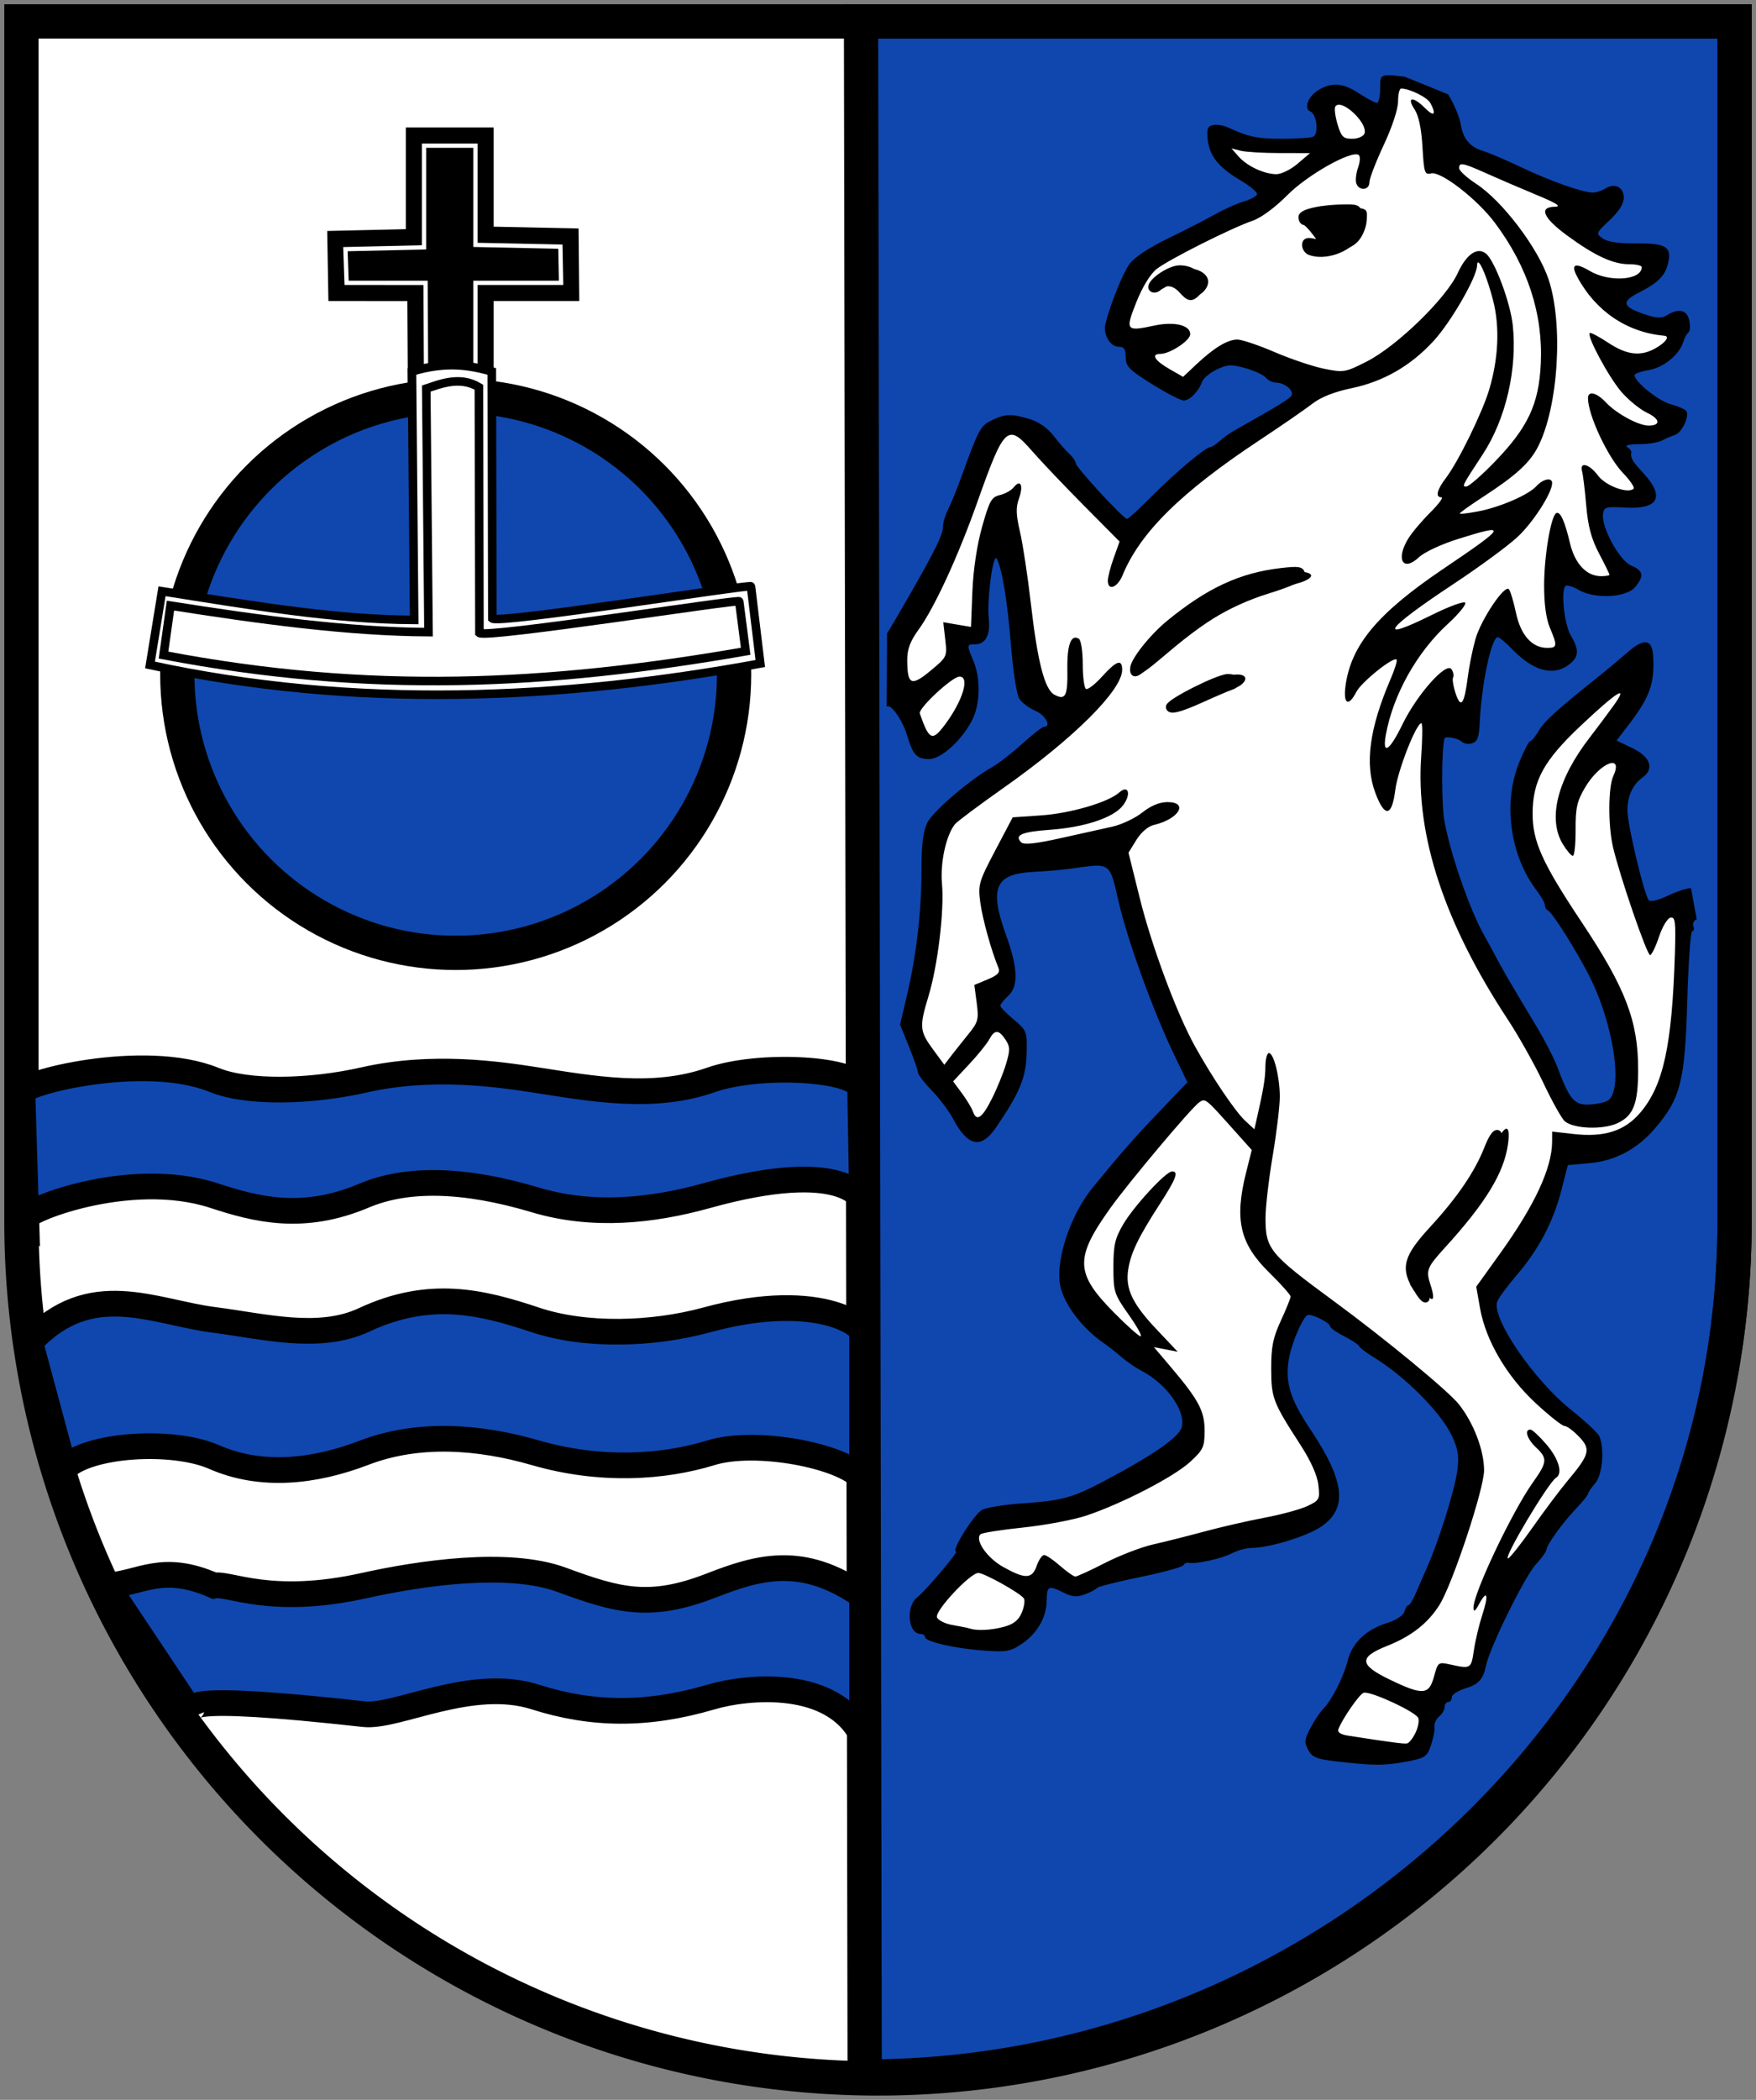
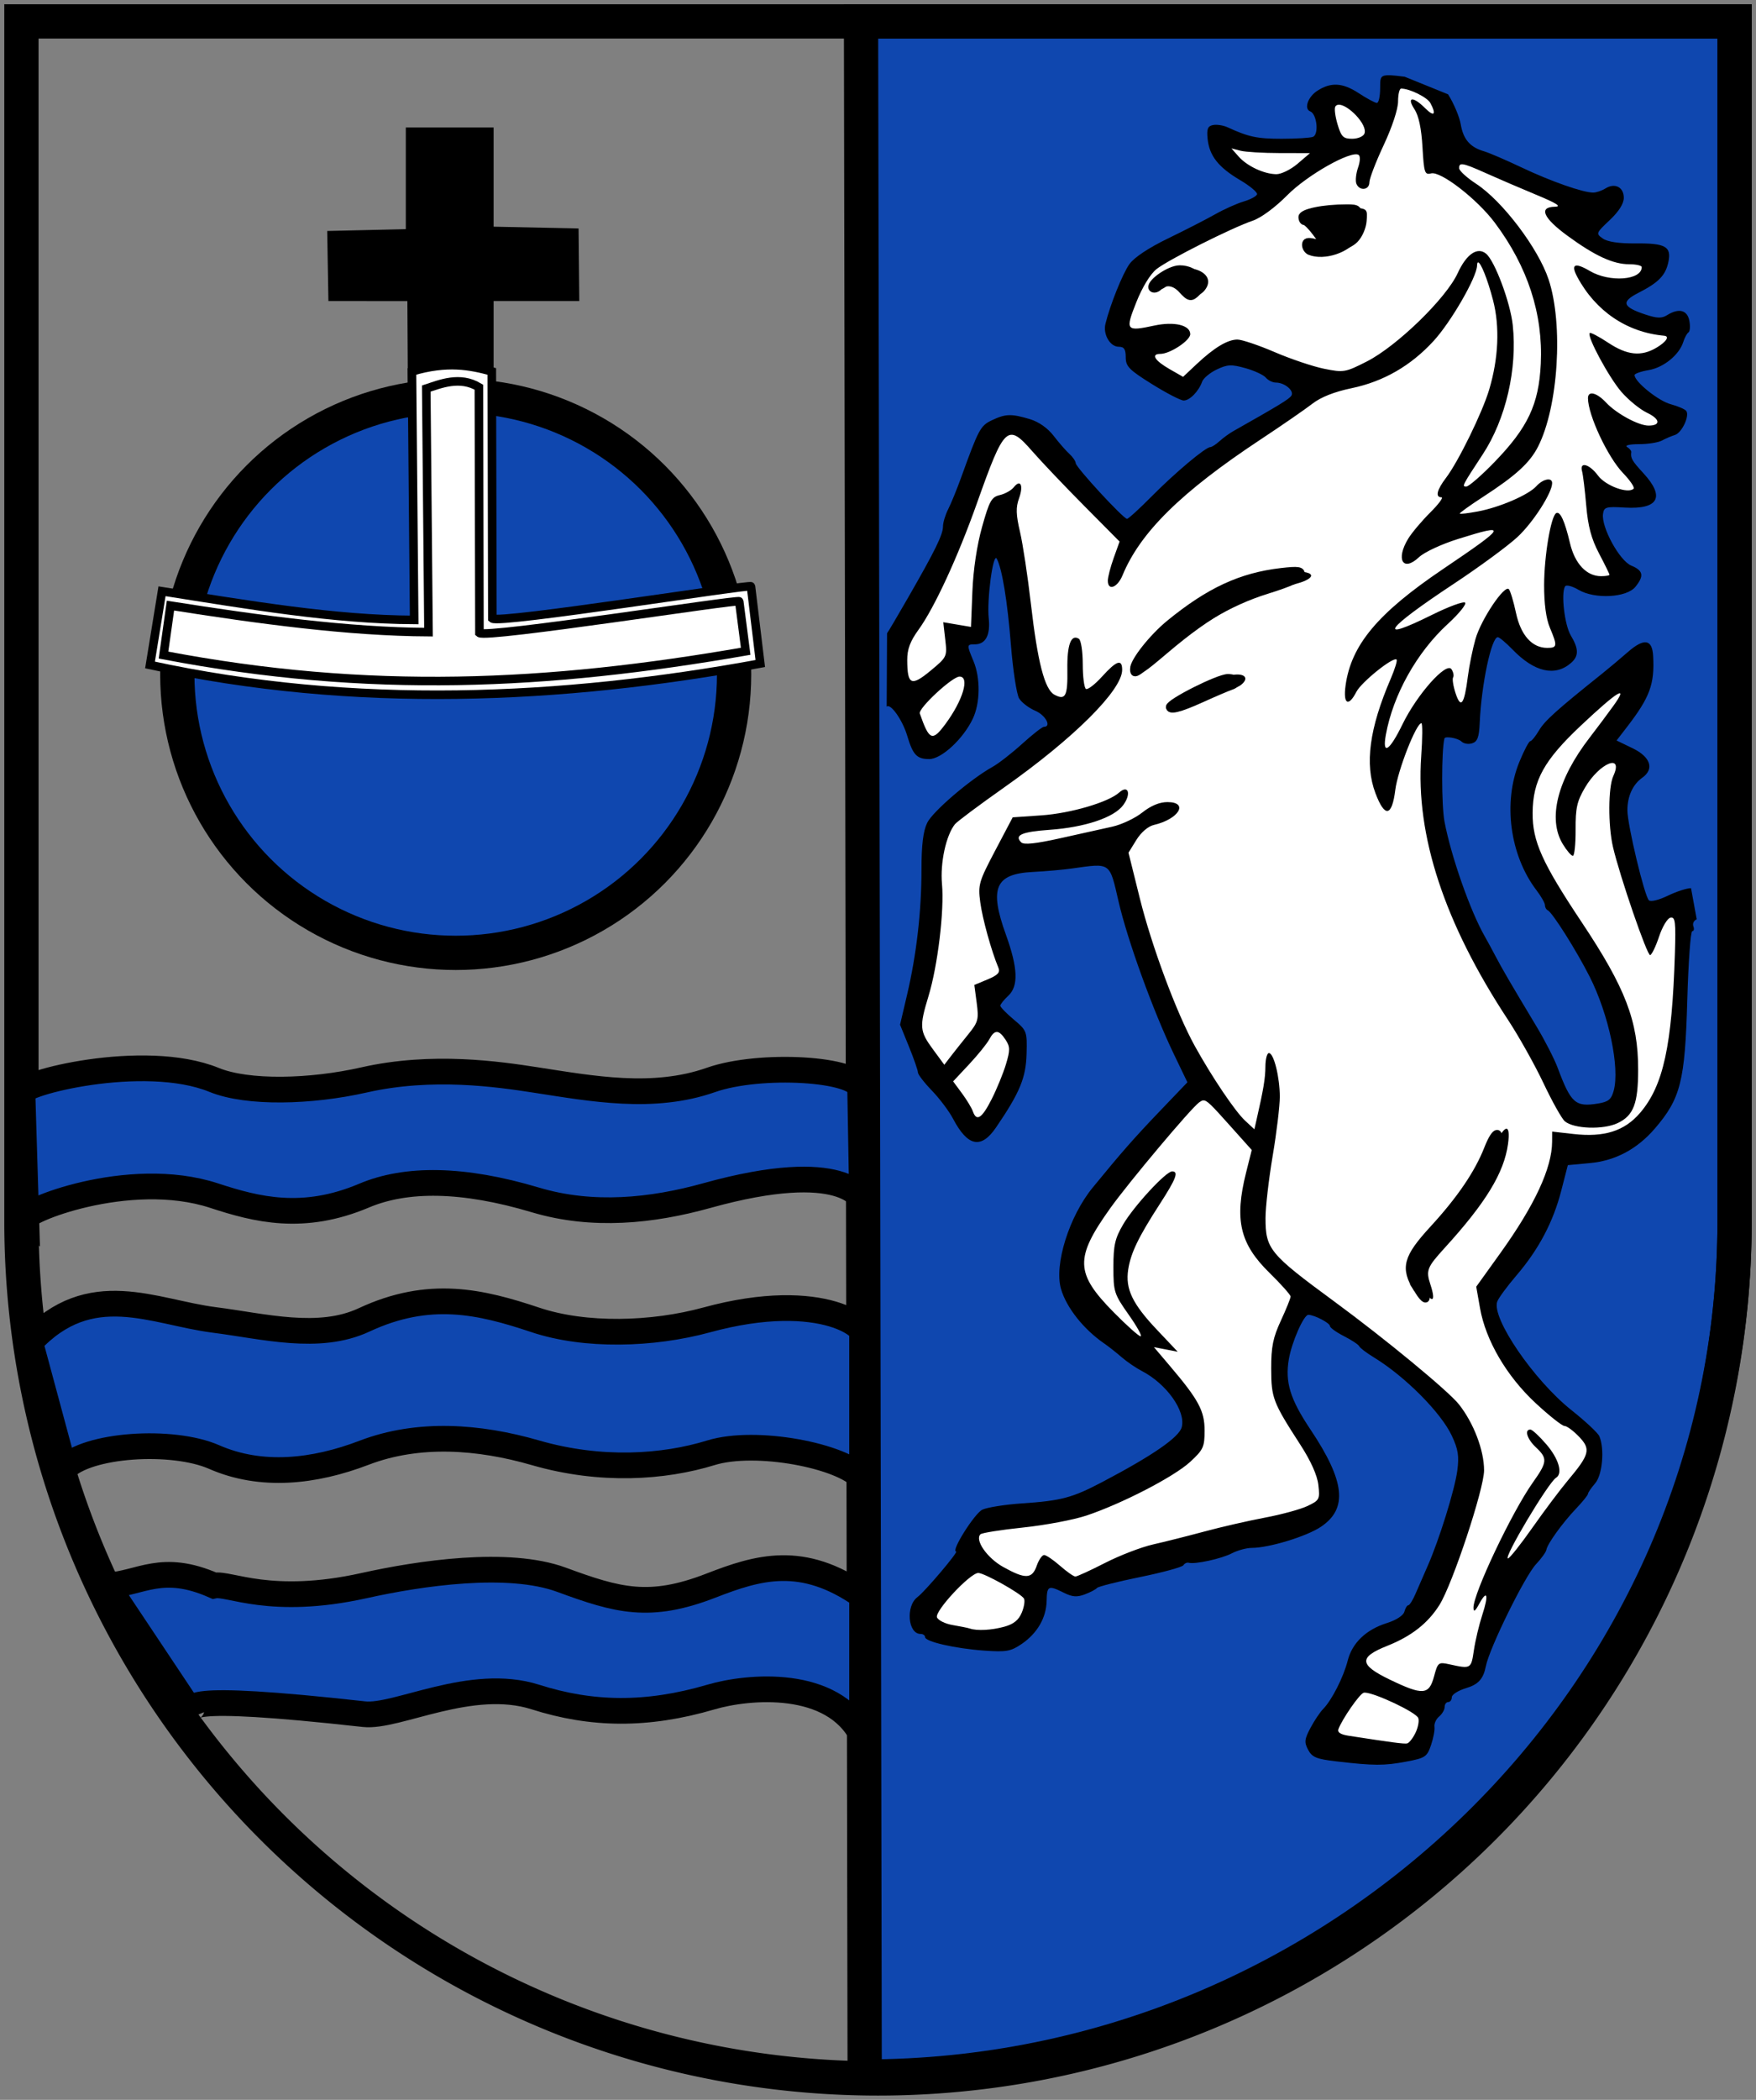
<svg xmlns="http://www.w3.org/2000/svg" height="490" width="410">
  <rect width="100%" height="100%" fill="#808080" stroke="none" />
-   <path id="path4" d="m5,5v280a200,200 0 0,0 400,0V5z" fill="#FFF" />
+   <path id="path4" d="m5,5v280V5z" fill="#FFF" />
  <path id="path4941" d="m201.89 484.56c110.45 0 203.11-89.1 203.11-199.56v-280h-203.96z" stroke="#000" stroke-width="8" fill="#0F47AF" />
  <path id="path3512" fill="#FFF" d="m318.63 392.87c-4.965 2.774-6.629 9.214-10.047 13.459 7.141 0.417 14.32 2.995 21.379 2.598 4.13-1.877 5.885-10.41 0.457-11.838-3.919-1.245-7.624-4.019-11.789-4.219z" />
  <path id="path3510" fill="#FFF" d="m345.16 59.107c-3.977 1.183-1.973 7.08-4.891 9.613-5.512 10.903-16.007 19.415-28.359 20.641-8.99 3.835-16.328 10.812-24.646 15.904-8.799 6.17-17.864 14.011-23.633 22.432-1.344-5.92-7.935-9.018-11.373-13.678-5.569-4.367-8.611-12.454-15.654-14.662-6.817 1.668-6.776 10.878-9.43 16.031-4.16 12.147-9.829 23.703-16.234 34.768-1.08 3.541-1.917 11.067 3.447 10.883 4.862-2.17 11.571-7.041 8.824-13.217 7.558 3.642 6.21-3.127 6.096-8.611 0.909-7.26 1.231-15.358 5.104-21.674 2.849-1.553 0.359 3.245 1.545 4.738 3.457 12.791 2.188 26.892 7.459 39.295 1.331 3.77 8.323 5.154 8.201-0.066-0.269-1.412 2.238 3.244 4.266 1.043 2.605-1.901-1.417 2.057-1.855 2.682-9.151 10.733-22.229 16.611-32.193 26.381-5.222 7.104-2.712 16.975-3.9 25.064 0.063 8.184-3.896 16.058-4.25 24.197 1.545 3.471 3.064 8.393 7.051 9.588 4.276-2.694 7.511-7.458 9.771-11.975 1.214-3.077-2.263-7.695 2.24-8.375 4.719-1.518 2.549-6.913 0.983-10.032-2.207-6.623-3.786-14.814 1.185-20.587 1.04-2.154 1.164-2.996 2.592-0.838 5.887 1.886 12.194-1.788 18.094-2.333 3.241-0.799 6.605-1.352 9.623-2.845-4.268 3.709-3.032 8.586-1.571 13.404 5.248 20.501 12.646 41.389 27.026 57.346 3.09 2.977 5.677-1.589 5.619-4.502 0.98-5.833 0.582-0.512 0.226 2.482-0.798 9.799-4.516 20.198-1.084 29.803 5.965 9.49 17.314 13.645 25.34 21.094 9.506 8.317 23.566 15.968 24.125 30.162-2.631 11.086-5.618 22.562-11.678 32.316-3.544 6.641-13.772 5.412-16.73 12.264 0.855 4.558 7.088 5.354 10.57 7.481 3.207 1.969 9.034 2.429 9.797-2.394-0.149-3.409 2.243-2.283 4.504-1.779 5.633 0.655 5.2-6.899 6.287-10.387 0.023-3.912 4.523-8.329 1.98-11.764-1.633-3.112 1.007-3.432 3.607-2.59 6.799-8.092 12.801-17.01 19.166-25.482 2.705-4.802-3.819-8.393-7.01-10.781-10.091-6.33-16.631-17.782-18.143-29.52 7.928-9.913 15.796-21.186 17.918-33.74 7.029 0.575 15.376 0.593 19.848-5.928 8.418-9.394 7.037-23.036 8.436-34.692-0.431-4.465 1.737-10.434-1.688-13.993-3.563-1.486-5.603 3.973-6.277 5.16-3.716-11.422-9.53-23.82-6.211-35.986 2.548-2.68-0.143-6.638-3.566-5.152-6.551 2.237-9.238 9.935-9.689 16.275-2.022-10.372 7.839-17.869 12.396-26.053 2.092-1.874 4.056-7.893-0.68-6.928-7.362 6.147-15.12 12.641-19.947 21.061-5.132 10.637 0.935 21.915 6.874 30.736 8.451 12.557 18.093 26.657 15.979 42.542 1.049 8.571-14.326 10.073-15.996 2.137-6.661-15.665-18.25-28.612-24.188-44.656-5.335-13.426-7.64-28.094-5.33-42.412-1.246-4.115-5.81-0.79-6.604 1.902-2.301 4.4-3.78 9.204-4.85 14.039-3.761-10.286 1.669-20.587 5.031-30.094-0.085-4.529-5.693-2.288-7.568-0.238-1.788 0.897-5.46 5.938-3.424 1.445 6.094-14.596 22.045-20.391 32.934-30.486 2.199-4.017-3.826-4.645-6.219-2.992-4.847 1.609-9.894 3.262-14.16 6.037 1.391-5.14 8.438-7.388 8.512-12.828 0.604-4.022 4.858-7.954 6.378-12.244 6.622-13.139 10.618-30.626 1.831-43.69-0.481-0.474-1.151-0.792-1.834-0.74zm-72.57 130.29c-2.009 0.925-3.128 0.7-0.559 0.027 0.035-0.002 1.021-0.202 0.559-0.027zm-34.475 3.381c-0.113 0.126-0.055-0.056 0 0z" />
  <g stroke="#000" stroke-width="1.5">
    <path id="path3508" d="m330.79 300.84c-3.089-4.999-2.459-7.345 3.808-14.165 6.29-6.846 10.43-12.934 12.668-18.633 1.862-4.741 3.171-4.851 2.851-0.239-0.327 4.71-4.685 12.165-12.269 20.988-3.474 4.042-6.317 7.656-6.317 8.033 0 0.376 0.42 1.889 0.933 3.361 1.301 3.732 0.436 4.07-1.675 0.655z" />
    <path id="path3506" d="m272.97 164.94c0.01-1.13 11.475-6.902 13.71-6.902 2.465 0 2.942 1.472 0.717 2.215-0.805 0.269-3.86 1.575-6.787 2.902-5.333 2.418-7.65 2.959-7.639 1.786z" />
    <path id="path3504" d="m264.6 156.07c0-1.804 4.418-7.394 8.435-10.673 9.245-7.547 16.686-10.997 26.077-12.092 4.014-0.468 4.811-0.348 4.811 0.726 0 0.897-2.482 2.057-8.189 3.83-8.844 2.748-17.691 8.027-25.749 15.365-4.656 4.24-5.384 4.625-5.384 2.845z" />
  </g>
  <path id="path3502" fill="#FFF" d="m228.92 365.21c-5.117 1.936-9.456 6.658-11.738 11.586 0.352 5.156 7.44 5.047 11.283 5.557 5.662 0.877 13.225-1.742 13.369-8.41-0.281-4.98-6.62-5.562-9.93-8.02-0.947-0.37-1.948-0.786-2.984-0.713z" />
  <path id="path3500" d="m349.18 367.05c0.662-1.238 0.665-1.567 0.009-1.162-0.504 0.311-1.332 1.343-1.84 2.294-0.662 1.238-0.665 1.567-0.009 1.162 0.504-0.311 1.332-1.343 1.84-2.294z" stroke="#000" stroke-width="1.5" />
  <g fill="#FFF">
    <path id="path3496" d="m280.88 254.81c-7.134 5.086-12.088 12.974-17.973 19.457-5.068 7.023-13.815 15.276-10.639 24.82 3.635 6.566 9.434 12.165 15.43 16.229 4.685 6.682 13.935 12.876 11.504 22.188-8.734 7.973-20.237 12.794-31.608 15.684-6.283 2.257-13.779 0.19-19.625 3.456-3.418 4.973 3.15 9.516 6.941 11.756 3.58 3.103 9.194 1.841 9.898-2.797 2.756 2.103 6.069 6.261 9.785 3.387 16.367-8.895 35.286-10.008 52.674-15.842 5.09-1.389 4.036-7.385 1.859-10.807-4.248-8.793-12.827-17.32-9.4-27.932 0.007-4.619 5.137-8.712 3.426-13.178-4.606-5.903-12.734-10.951-10.922-19.641-0.081-4.809 3.039-10.151 1.877-14.492-4.303-3.902-7.308-9.98-12.777-12.385zm-12.916 27.359c-2.048 3.171-4.322 7.955-5.447 10.641 0.642-4.134 3.131-7.684 5.625-10.926z" />
    <path id="path3492" d="m231.37 239.26c-2.375 5.077-8.966 7.816-9.914 13.471 1.822 3.518 3.418 8.202 7.07 10.17 4.367-0.583 5.32-6.503 7.201-9.832 1.526-4.059 4.591-9.916-0.255-12.989-1.839-1.177-2.51-4.498-4.103-0.819z" />
    <path id="path3452" d="m341.67 36.539c-3.953 0.361-3.068 6.557 0.574 6.734 12.345 9.084 21.537 23.844 19.578 39.649-0.454 10.757-2.329 22.916-12.562 28.772-5.358 3.799-10.998 7.197-16.045 11.422 9.04-0.445 18.394-2.027 26.105-7.066-6.497 11.897-20.01 16.764-29.989 25.132-2.555 1.542-8.256 6.555-3.148 8.466 3.203-0.524 5.986-2.471 8.891-3.816-7.131 7.938-12.814 18.269-13.244 29.07 1.591 4.293 5.928 0.236 6.646-2.488 2.341-4.41 5.886-10.966 9.262-12.98-0.096 2.947 2.37 9.546 5.936 5.748 2.419-7.206 1.622-15.419 6.551-21.83 2.098-4.822 1.672 0.795 2.584 2.727 1.007 5.137 7.615 9.416 12.219 6.172 1.497-4.438-2.719-8.833-1.791-13.541-0.134-4.634-0.06-9.352 1.072-13.871 0.131 6.481 6.439 13.823 13.213 11.598 3.161-3.684-3.125-7.277-3.234-11.135-1.111-3.714-1.954-9.557-1.732-12.252 2.442 3.205 9.561 5.659 11.389 0.881-0.976-4.363-6.114-6.564-7.26-11.111-0.71-1.667-3.157-7.022-2.291-6.894 3.67 3.135 9.61 7.492 14.367 4.365 2.449-4.646-5.101-6.13-7.193-9.217-2.498-2.443-4.261-5.497-5.908-8.547 4.801 3.659 14.828 2.973 15.875-4.035-1.089-4.271-6.594-1.019-9.244-3.506-4.176-2.088-7.797-5.291-10.412-9.154 5.648 3.403 12.784 1.141 16.436-4.114 0.778-2.349-7.95-1.164-11.043-2.767-4.837-1.486-9.547-4.674-12.76-8.184 2.684 1.473 7.495-1.183 3.998-3.693-9.057-2.972-17.464-8.182-26.699-10.545l-0.139 0.012z" />
    <path id="path3450" d="m224.46 156.05c-4.339 1.689-8.956 4.763-11.207 8.902-0.647 3.849 2.743 11.403 7.342 7.668 3.403-4.049 8.294-9.585 6.508-15.242-0.533-0.903-1.603-1.431-2.643-1.328z" />
    <path id="path3448" d="m328.05 18.838c-4.801 1.405-2.787 8.229-5.345 11.592-0.825 1.785-2.201 5.588-2.903 6.105-1.467-4.815-7.291-0.775-10.168 0.387-5.147 2.013-9.095 5.787-12.619 9.844-9.56 6.195-21.717 8.475-30.08 16.408-2.084 4.451-5.61 9.535-4.475 14.621 3.021 3.747 7.92-1.083 11.811 0.125 3.468 0.082-2.233 2.713-3.775 2.893-3.967 1.303-1.764 6.179 1.355 7.033 3.93 3.899 7.054 1.802 10.076-1.898 3.27-2.526 7.541-6.446 11.754-3.168 8.47 3.735 18.943 8.865 27.77 3.098 8.855-5.74 17.622-13.1 21.982-22.908 1.205-3.323 4.16-1.676 4.547 1.252 5.24 10.137 4.329 22.334 0.838 32.908-1.8 6.029-6.905 10.529-8.797 16.369 1.633 4.886 6.887 0.269 8.787-2.039 7.968-6.936 13.947-16.71 13.369-27.599 0.927-18.584-10.275-36.353-25.694-45.979-3.496 0.815-1.033-4.189-1.949-6.25-0.025-1.728-1.486-3.777 1.289-2.994 3.775-3.441-1.573-8.375-5.201-9.316-0.822-0.291-1.693-0.534-2.572-0.482z" />
  </g>
  <path id="path3446" d="m275.89 67.68c-1.706-1.885-3.785-2.155-5.257-0.683-0.545 0.545-1.279 0.701-1.631 0.347-1.077-1.08 3.891-4.684 6.457-4.684 3.915 0 6.321 3.397 4.029 5.689-1.364 1.364-1.837 1.276-3.598-0.669z" stroke="#000" stroke-width="1.5" />
  <path id="path3444" d="m305.8 58.76c-0.575-0.232-1.046-0.963-1.046-1.623 0-0.88 0.59-1.053 2.205-0.648l2.205 0.553-1.944-2.629c-1.069-1.446-2.249-2.629-2.623-2.629-0.374 0-0.679-0.514-0.679-1.141 0-1.164 4.993-2.205 10.575-2.205 2.579 0 2.812 0.212 2.812 2.565 0 1.411-0.388 3.289-0.861 4.175-1.617 3.021-7.296 4.933-10.643 3.583z" stroke="#000" stroke-width="1.5" />
  <path id="path3442" fill="#FFF" d="m286.43 36.102c3.856 5.622 12.753 9.563 18.273 3.824 7.118-4.745 7.936-7.205-1.35-6.008-7.271 0.246-14.177-0.291-21.16-2.675l4.236 4.859z" />
  <path id="path3354" fill="#FFF" d="m312.95 22.578c-4.921 0.925-2.535 7.72-0.756 10.641 2.833 2.878 10.782 1.468 8.816-3.693-1.353-3.261-4.392-6.598-8.061-6.947z" />
  <path id="path4613" d="m323.8 17.567c-1.612 0.096-1.557 0.903-1.557 3.014 0 1.891-0.343 3.438-0.762 3.438s-2.34-1.033-4.268-2.295c-3.739-2.448-6.501-2.596-9.676-0.516-2.187 1.433-3.126 4.204-1.621 4.781 1.564 0.6 2.073 5.392 0.631 5.945-0.646 0.248-3.95 0.449-7.342 0.449-5.675 0-7.692-0.43-12.619-2.695-0.975-0.448-2.482-0.679-3.348-0.512-1.253 0.242-1.514 0.897-1.281 3.209 0.398 3.95 2.512 6.642 7.555 9.621 2.336 1.381 4.132 2.882 3.99 3.338-0.142 0.456-1.55 1.209-3.127 1.674-1.577 0.465-4.576 1.81-6.664 2.99s-7.046 3.72-11.018 5.643c-4.491 2.174-7.889 4.431-8.986 5.973-1.606 2.256-4.512 9.492-5.607 13.963-0.595 2.43 1.087 5.324 3.096 5.324 1.26-0 1.645 0.571 1.645 2.449 0 2.139 0.78 2.937 6.137 6.275 3.375 2.103 6.703 3.824 7.398 3.824 1.404 0 3.502-2.142 4.301-4.393 0.286-0.806 1.821-2.087 3.412-2.846 2.5-1.192 3.41-1.234 6.703-0.312 2.096 0.587 4.24 1.584 4.766 2.217 0.525 0.633 1.589 1.15 2.365 1.15 2.035 0 4.315 1.93 3.598 3.045-0.525 0.816-2.764 2.182-13.631 8.324-0.886 0.501-2.302 1.536-3.147 2.301-0.845 0.764-1.819 1.391-2.166 1.391-1.1 0-8.255 6.009-13.654 11.465-2.867 2.898-5.468 5.268-5.777 5.268-0.862 0-11.942-12.012-11.982-12.99-0.02-0.473-0.695-1.458-1.5-2.189s-2.457-2.625-3.672-4.209c-1.374-1.791-3.466-3.257-5.535-3.877-4.328-1.297-5.68-1.258-8.863 0.258-2.687 1.28-3.083 2.018-7.193 13.387-0.998 2.761-2.358 6.086-3.022 7.389-0.664 1.303-1.207 3.106-1.207 4.008 0 1.902-1.816 5.605-8.158 16.631-2.514 4.372-4.72 8.105-4.9 8.297l-0.088 17.123c0.88-0.88 3.704 3.121 4.795 6.791 1.328 4.47 2.244 5.439 5.141 5.439 2.853 0 7.934-4.703 10.17-9.416 1.745-3.678 1.81-9.494 0.152-13.463-1.586-3.795-1.577-3.894 0.316-3.894 2.518 0 3.664-2.132 3.254-6.051-0.465-4.435 1.029-15.52 1.877-13.926 1.253 2.356 2.478 9.827 3.311 20.191 0.472 5.87 1.329 11.452 1.906 12.402 0.577 0.95 2.274 2.245 3.769 2.879 2.398 1.016 3.873 3.748 2.023 3.748-0.382 0-2.67 1.787-5.084 3.973s-5.522 4.603-6.906 5.371c-5.171 2.871-13.983 10.412-15.268 13.064-0.937 1.935-1.33 5.157-1.33 10.898 0 9.771-1.163 19.854-3.375 29.268l-1.631 6.938 2.086 5.129c1.146 2.821 2.084 5.52 2.084 5.998 0 0.478 1.47 2.39 3.266 4.248 1.796 1.858 4.023 4.82 4.949 6.582 3.412 6.489 6.549 7.122 10.025 2.025 5.551-8.139 6.982-11.579 7.133-17.17 0.142-5.258 0.075-5.438-2.992-8.014-1.726-1.449-3.139-2.901-3.139-3.228 0-0.327 0.834-1.372 1.852-2.32 2.428-2.262 2.266-6.461-0.551-14.27-3.92-10.868-2.506-14.174 6.258-14.623 2.975-0.152 7.103-0.517 9.174-0.809 9.138-1.288 8.735-1.576 10.881 7.725 2.085 9.035 8.072 25.546 12.92 35.621l3.148 6.545-6.572 6.867c-5.901 6.165-8.799 9.468-15.533 17.691-5.507 6.724-9.036 17.976-7.412 23.637 1.248 4.353 5.274 9.437 10.104 12.758 1.004 0.69 2.824 2.123 4.047 3.186s3.354 2.517 4.734 3.232c5.761 2.987 10.265 9.311 9.318 13.082-0.592 2.357-6.739 6.606-18.521 12.803-7.056 3.711-9.585 4.383-18.826 5.01-3.911 0.265-8.053 0.921-9.203 1.457-1.826 0.85-7.426 9.756-6.135 9.756 0.647 0-7.273 9.346-9.018 10.643-2.792 2.074-2.251 8.6 0.713 8.6 0.58 0 1.053 0.333 1.053 0.738 0 1.069 7.029 2.676 13.805 3.156 5.147 0.365 6.204 0.178 8.723-1.531 3.669-2.491 5.782-6.131 5.859-10.102 0.069-3.514 0.406-3.671 4.021-1.867 1.982 0.989 3.071 1.069 4.922 0.365 1.307-0.497 2.573-1.165 2.812-1.484 0.239-0.32 4.765-1.465 10.057-2.545 5.292-1.08 9.845-2.321 10.117-2.758 0.272-0.437 0.838-0.696 1.256-0.576 1.438 0.412 7.653-0.951 10.061-2.207 1.326-0.692 3.416-1.261 4.644-1.264 4.051-0.009 12.771-2.666 16.139-4.918 6.341-4.24 5.657-10.623-2.436-22.713-4.746-7.091-5.955-11.025-5.041-16.408 0.677-3.986 3.473-10.348 4.549-10.348 1.376 0 5.055 1.912 5.055 2.627 0 0.377 1.471 1.436 3.269 2.353 1.798 0.917 3.397 1.976 3.555 2.353 0.157 0.377 1.708 1.552 3.443 2.611 7.251 4.426 15.626 12.837 18.17 18.248 1.492 3.175 1.744 4.758 1.295 8.141-0.595 4.484-4.26 16.258-6.947 22.316-0.898 2.024-2.153 4.903-2.791 6.398s-1.401 2.719-1.695 2.719c-0.294 0-0.71 0.676-0.926 1.5-0.232 0.887-1.894 1.97-4.072 2.654-4.881 1.534-8.117 4.632-9.164 8.775-0.965 3.818-3.71 9.225-5.723 11.268-0.738 0.749-2.076 2.744-2.973 4.434-1.407 2.652-1.48 3.351-0.533 5.121 0.927 1.733 1.957 2.15 6.65 2.693 8.72 1.01 11.076 1.018 16.219 0.053 4.458-0.837 4.882-1.119 5.812-3.85 0.552-1.621 0.917-3.548 0.809-4.283-0.108-0.735 0.381-1.815 1.088-2.402 0.707-0.587 1.287-1.587 1.287-2.221 0-0.634 0.376-1.152 0.836-1.152 0.46 0 0.836-0.506 0.836-1.123 0-0.617 1.484-1.566 3.297-2.109 2.901-0.869 4.067-2.154 4.652-5.133 0.83-4.223 9.074-20.98 11.701-23.783 1.261-1.346 2.355-2.864 2.43-3.373 0.198-1.348 3.756-6.281 6.947-9.633 1.521-1.597 2.766-3.14 2.766-3.428 0-0.288 0.754-1.392 1.674-2.453 1.697-1.957 2.238-7.983 0.986-10.986-0.313-0.75-3.24-3.487-6.506-6.082-8.797-6.99-18.735-21.521-17.338-25.35 0.303-0.829 2.325-3.576 4.492-6.107 5.185-6.055 8.57-12.458 10.453-19.77l1.535-5.955 5.223-0.488c5.906-0.552 10.984-3.266 15.127-8.09 5.987-6.972 7.006-11.016 7.541-29.912 0.251-8.858 0.772-16.105 1.158-16.105 0.386 0 0.504-0.516 0.262-1.147-0.242-0.631 0.11-1.359 0.783-1.617l-1.33-7.275c-0.978 0-3.431 0.799-5.451 1.777-2.091 1.012-3.985 1.464-4.394 1.047-1.054-1.073-5.012-17.65-5.012-20.992 0-3.279 1.26-6.031 3.481-7.607 2.853-2.025 1.937-4.839-2.232-6.857l-3.773-1.826 2.361-3.061c5.415-7.013 6.543-10.058 6.174-16.68-0.218-3.92-2.107-4.209-5.894-0.902-1.771 1.546-4.496 3.832-6.059 5.08-10.503 8.391-13.356 10.954-14.678 13.191-0.821 1.39-1.743 2.527-2.051 2.527s-1.45 2.165-2.539 4.811c-3.887 9.445-2.243 21.814 3.984 29.979 1.091 1.43 1.984 3.003 1.984 3.496 0 0.493 0.29 1.024 0.645 1.178 1.055 0.457 6.671 9.341 9.781 15.477 4.464 8.805 7.09 21.251 5.619 26.629-0.556 2.034-1.243 2.597-3.652 2.988-5.3 0.862-6.331-0.051-9.445-8.375-0.765-2.046-2.965-6.341-4.889-9.543-6.202-10.326-8.028-13.454-9.594-16.439-0.844-1.611-1.968-3.681-2.498-4.602-3.382-5.872-7.895-18.718-9.43-26.84-0.714-3.778-0.723-16.463-0.014-19.385 0.15-0.619 3.196-0.076 3.982 0.711 0.506 0.506 1.628 0.693 2.494 0.418 1.238-0.393 1.617-1.422 1.764-4.805 0.387-8.889 2.727-19.961 4.219-19.961 0.357 0 1.913 1.304 3.457 2.897 5.092 5.254 9.895 6.358 13.625 3.131 1.858-1.607 1.846-3.286-0.043-6.445-1.448-2.422-2.313-9.849-1.332-11.436 0.264-0.427 1.676-0.066 3.152 0.805 3.777 2.228 11.221 1.834 13.275-0.703 2.079-2.568 1.838-3.789-0.977-4.955-2.74-1.135-7.027-8.986-6.588-12.062 0.229-1.607 0.693-1.74 5.09-1.478 7.852 0.468 9.45-2.451 4.369-7.982-2.718-2.959-3.053-3.541-2.861-4.973 0.039-0.294-0.403-0.827-0.982-1.186-0.598-0.37 0.596-0.65 2.758-0.65 2.096 0 4.515-0.381 5.375-0.846 0.86-0.465 2.229-1.051 3.041-1.303 1.585-0.491 3.434-4.341 2.676-5.568-0.253-0.409-1.907-1.135-3.678-1.611-2.883-0.776-8.424-5.244-8.424-6.793 0-0.332 1.483-0.856 3.297-1.162 3.486-0.589 7.142-3.563 8.082-6.576 0.308-0.989 0.851-1.988 1.207-2.219 0.356-0.231 0.451-1.454 0.209-2.719-0.482-2.52-2.464-3.017-5.205-1.305-1.243 0.776-2.343 0.745-5.021-0.139-5.403-1.783-5.794-2.965-1.676-5.066 4.71-2.403 6.334-4.066 6.996-7.16 0.777-3.636-0.638-4.447-7.637-4.381-3.877 0.036-6.551-0.359-7.656-1.133-1.657-1.161-1.619-1.266 1.598-4.295 2.143-2.019 3.297-3.84 3.297-5.211 0-2.491-2.089-3.558-4.283-2.188-0.853 0.533-2.144 0.969-2.869 0.969-2.389 0-9.891-2.631-16.693-5.856-3.681-1.745-7.633-3.445-8.783-3.777-3.252-0.94-4.852-2.784-5.441-6.273-0.298-1.764-1.631-4.925-2.963-7.025l-10.13-4.103c-1.46-0.185-2.547-0.313-3.356-0.35-0.303-0.014-0.567-0.014-0.797 0zm3.338 3.103c2 0 6.116 2.037 6.836 3.381 1.458 2.725 0.87 3.288-1.234 1.184-2.816-2.816-4.396-2.666-2.494 0.236 1.001 1.527 1.628 4.479 1.881 8.854 0.348 6.006 0.518 6.527 2.012 6.137 2.232-0.584 10.723 5.975 14.844 11.467 7.711 10.277 11.322 21.332 10.766 32.963-0.452 9.459-3.004 14.868-10.82 22.939-3.04 3.139-6.001 5.709-6.58 5.709-1.065 0-0.981-0.165 3.857-7.533 5.374-8.184 8.095-19.904 6.998-30.148-0.564-5.269-4.187-14.966-6.221-16.654-2.018-1.675-4.596 0.085-6.629 4.525-2.689 5.874-14.195 17.05-21.232 20.625-5.013 2.546-5.399 2.611-9.932 1.701-2.594-0.521-7.793-2.268-11.553-3.883-3.76-1.615-7.68-2.936-8.713-2.936-2.309 0-5.436 1.883-9.555 5.754l-3.135 2.945-3.121-1.785c-3.522-2.013-4.472-3.565-2.184-3.57 2.261-0.005 6.973-3.118 6.973-4.607 0-2.107-3.727-3.001-8.367-2.006-6.664 1.429-6.857 1.18-4.215-5.459 1.393-3.501 3.259-6.558 4.705-7.711 2.728-2.175 17.51-9.61 22.469-11.301 1.95-0.665 5.249-3.097 8.074-5.951 4.662-4.71 14.89-10.488 16.645-9.404 0.431 0.267 0.378 1.523-0.125 2.965-0.48 1.376-0.657 3.062-0.395 3.746 0.684 1.782 3.041 1.54 3.041-0.312 0-0.857 1.505-4.771 3.346-8.699 1.964-4.19 3.348-8.388 3.348-10.156 0-1.658 0.319-3.014 0.711-3.014zm-14.66 3.769c2.085-0.224 6.913 4.613 6.1 6.734-0.256 0.668-1.543 1.209-2.869 1.209-2.082 0-2.537-0.45-3.41-3.363-0.554-1.85-0.789-3.719-0.521-4.152 0.161-0.261 0.403-0.396 0.701-0.428zm-24.955 10.191 2.092 0.539c1.15 0.296 5.278 0.543 9.172 0.549l7.078 0.012-2.897 2.477c-1.593 1.362-3.838 2.46-4.988 2.441-2.895-0.047-6.804-1.886-8.791-4.133l-1.666-1.885zm54 3.711c0.844 0.079 2.475 0.743 5.508 2.106 2.703 1.214 7.926 3.458 11.607 4.984 4.867 2.018 6.066 2.786 4.393 2.812-3.844 0.061-2.729 2.622 2.949 6.773 6.426 4.699 10.662 6.648 14.439 6.648 1.595 0 2.9 0.302 2.9 0.67 0 3.063-7.509 3.621-12.119 0.9-3.514-2.074-4.521-1.592-2.92 1.398 4.269 7.978 11.588 12.928 20.268 13.709 1.356 0.122 0.509 1.437-1.803 2.803-3.564 2.106-6.826 1.766-11.268-1.176-2.17-1.437-4.106-2.453-4.303-2.256-0.721 0.721 4.5 10.403 7.416 13.754 1.65 1.896 4.338 4.083 5.975 4.859 3.074 1.459 3.25 2.988 0.344 2.988-2.343 0-7.498-2.792-9.893-5.357-2.195-2.351-4.248-2.855-4.248-1.043 0 3.923 4.605 13.759 8.18 17.471 1.654 1.717 2.766 3.362 2.473 3.656-1.265 1.265-6.546-0.677-8.303-3.053-2.016-2.727-4.385-3.368-3.727-1.008 0.225 0.805 0.662 4.41 0.971 8.01 0.416 4.847 1.193 7.747 2.994 11.172 1.338 2.544 2.432 4.774 2.432 4.957 0 0.183-0.89 0.334-1.978 0.334-3.381 0-6.121-2.923-7.25-7.732-1.209-5.153-2.309-7.534-3.221-6.971-1.242 0.767-2.787 9.966-2.809 16.715-0.014 4.426 0.452 7.897 1.344 10.014 1.792 4.253 1.733 4.707-0.613 4.707-3.552 0-6.183-2.945-7.301-8.174-0.564-2.637-1.308-5.118-1.654-5.514-1-1.144-6.476 6.999-7.797 11.596-0.661 2.301-1.465 6.254-1.787 8.785-0.829 6.523-1.635 7.623-2.861 3.906-0.551-1.67-0.813-3.345-0.58-3.721 0.232-0.376 0.061-1.23-0.381-1.898-1.198-1.813-8.044 5.877-11.436 12.844-3.052 6.271-4.778 7.363-3.891 2.465 1.693-9.344 7.217-19.229 14.455-25.865 2.592-2.377 4.417-4.617 4.055-4.981-0.362-0.363-3.851 0.923-7.752 2.857-13.18 6.537-10.954 3.362 5.064-7.225 5.982-3.953 12.702-8.889 14.934-10.967 3.637-3.385 8.074-10.291 8.074-12.566 0-1.41-2.141-0.987-3.695 0.73-1.847 2.041-8.572 4.939-13.674 5.893-2.181 0.407-4.07 0.635-4.199 0.506-0.129-0.129 2.311-1.886 5.422-3.904 7.683-4.985 10.923-7.945 12.855-11.732 4.729-9.27 5.947-28.531 2.465-39.006-2.421-7.284-10.776-18.312-16.908-22.318-2.161-1.411-3.95-3.038-3.975-3.613-0.024-0.557 0.081-0.883 0.514-0.941 0.09-0.012 0.194-0.013 0.314-0.002zm3.572 22.883c0.592-0.088 2.213 3.834 3.508 8.83 1.603 6.186 1.282 13.548-0.91 20.889-1.598 5.35-7.217 16.82-10.08 20.574-2.139 2.804-2.538 4.531-1.047 4.531 0.514 0-0.674 1.601-2.639 3.557-1.965 1.956-4.267 4.684-5.115 6.064-2.988 4.863-1.256 7.886 2.494 4.356 1.258-1.185 5.264-3.049 9.178-4.273 11.701-3.66 11.403-3.075-3.613 7.07-15.208 10.276-21.408 17.691-22.705 27.156-0.596 4.351 0.663 5.072 2.535 1.451 1.185-2.292 8.634-8.264 9.379-7.519 0.214 0.214-0.404 2.23-1.373 4.481-4.991 11.588-6.108 19.938-3.568 26.682 2.184 5.8 3.859 5.522 4.644-0.77 0.567-4.536 4.88-15.545 6.09-15.545 0.282 0 0.261 3.484-0.045 7.74-1.325 18.452 5.423 38.936 20.236 61.43 2.524 3.833 6.263 10.5 8.309 14.818 2.045 4.318 4.293 8.328 4.994 8.91 2.143 1.779 8.981 2.009 12.338 0.416 3.711-1.761 4.777-4.558 4.777-12.525 0-11.287-2.957-19.008-13.127-34.266-9.309-13.966-11.562-18.975-11.514-25.594 0.056-7.564 2.664-12.279 11.285-20.389 8.606-8.096 11.265-9.708 7.578-4.596-1.442 2-3.931 5.332-5.531 7.402-7.556 9.775-9.874 18.979-6.269 24.891 0.912 1.496 1.961 2.719 2.332 2.719 0.371 0 0.66-2.73 0.641-6.066-0.029-5.102 0.318-6.669 2.195-9.861 3.402-5.786 9.087-8.102 6.607-2.691-1.198 2.614-1.24 11.523-0.078 16.527 1.58 6.803 7.997 25.456 8.688 25.252 0.393-0.116 1.334-2.078 2.092-4.361s1.955-4.259 2.662-4.391c1.102-0.205 1.248 0.987 1.02 8.363-0.667 21.57-2.695 30.855-8.131 37.205-3.623 4.232-8.36 5.738-15.506 4.93l-5.021-0.568-0.01 2.344c-0.024 6.158-4.058 14.835-12.109 26.045l-5.607 7.807 0.881 4.998c1.328 7.538 6.211 15.877 12.973 22.156 3.162 2.936 6.198 5.34 6.746 5.34 0.548 0 2.072 1.122 3.387 2.494 2.818 2.941 2.513 4.136-2.617 10.25-1.773 2.113-5.483 7.055-8.244 10.982-2.761 3.927-5.33 7.161-5.709 7.186-1.201 0.078 9.401-17.702 11.229-18.832 1.609-0.994 0.625-4.401-2.238-7.746-1.646-1.923-3.341-3.498-3.766-3.498-1.466 0-0.764 2.226 1.32 4.184 2.721 2.557 2.645 3.4-0.732 8.156-4.907 6.909-13.949 25.978-13.875 29.26 0.024 1.068 0.398 0.816 1.32-0.887 1.898-3.502 2.281-2.17 0.736 2.555-0.743 2.271-1.626 5.984-1.961 8.25-0.644 4.355-0.68 4.376-5.721 3.266-2.563-0.564-2.696-0.459-3.588 2.853-1.166 4.329-2.615 4.43-10.318 0.721-7.168-3.452-7.306-5.213-0.615-7.875 5.652-2.249 9.491-5.252 12.197-9.539 3.039-4.814 10.426-27.077 10.426-31.424 0-4.675-2.433-11.051-5.873-15.395-2.467-3.115-17.182-15.253-29.084-23.99-15.142-11.115-16.075-12.245-16.072-19.496 0.001-2.531 0.752-9.051 1.67-14.488 0.918-5.437 1.667-11.649 1.664-13.805-0.005-4.593-1.402-10.193-2.543-10.193-0.439 0-0.807 1.411-0.818 3.137-0.018 2.775-0.443 5.308-2.121 12.656l-0.453 1.988-2.148-1.988c-2.343-2.169-7.764-10.208-11.777-17.467-4.248-7.684-10.051-23.274-12.834-34.48l-2.633-10.605 1.84-2.977c1.089-1.763 2.749-3.186 4.07-3.492 5.863-1.357 8.237-5.338 3.184-5.338-1.846 0-3.865 0.836-5.871 2.43-1.682 1.337-4.84 2.825-7.018 3.309s-7.653 1.701-12.168 2.705c-5.736 1.276-8.476 1.563-9.09 0.949-1.668-1.668 0.118-2.458 6.606-2.918 8.273-0.586 15.073-2.864 17.209-5.764 1.937-2.628 1.21-4.865-0.951-2.93-2.527 2.263-11.337 4.845-18.135 5.314l-6.713 0.463-4.076 7.734c-3.831 7.269-4.041 7.994-3.502 12.057 0.511 3.852 2.598 11.388 4.24 15.305 0.46 1.097-0.115 1.718-2.514 2.721l-3.107 1.299 0.557 4.201c0.509 3.84 0.34 4.467-1.975 7.318-1.392 1.715-3.219 4.015-4.061 5.111l-1.529 1.992-2.664-3.621c-3.108-4.226-3.195-5.269-1.033-12.379 2.166-7.124 3.716-19.987 3.154-26.18-0.447-4.929 0.928-11.295 3.01-13.941 0.476-0.605 5.632-4.457 11.457-8.56 16.279-11.467 27.602-22.737 27.602-27.475 0-2.612-1.314-2.172-4.695 1.57-1.659 1.837-3.354 3.132-3.764 2.879-0.41-0.253-0.744-2.864-0.744-5.801 0-2.942-0.409-5.593-0.91-5.902-1.826-1.129-2.77 1.392-2.682 7.156 0.096 6.246-0.437 7.284-3.025 5.898-2.275-1.218-3.926-7.602-5.496-21.25-0.733-6.373-1.874-13.902-2.535-16.732-0.947-4.054-0.996-5.718-0.229-7.844 1.091-3.024 0.349-4.564-1.238-2.57-0.57 0.716-2.03 1.533-3.244 1.814-1.944 0.45-2.438 1.333-4.146 7.42-1.21 4.313-2.062 9.998-2.266 15.127l-0.326 8.219-3.234-0.547-3.236-0.547 0.463 4.043c0.458 3.994 0.418 4.08-3.465 7.295-4.476 3.706-5.393 3.283-5.414-2.5-0.009-2.538 0.677-4.384 2.641-7.094 3.707-5.117 9.188-16.983 13.629-29.5 6.424-18.109 7.135-18.773 12.939-12.129 2.105 2.409 7.548 8.134 12.098 12.721l8.273 8.34-1.375 3.832c-0.756 2.108-1.372 4.494-1.369 5.299 0.007 2.451 2.241 1.634 3.434-1.256 4.137-10.028 13.703-19.443 32.15-31.641 5.05-3.339 10.531-7.12 12.18-8.404 1.965-1.53 5.112-2.776 9.137-3.615 7.465-1.556 13.833-5.222 19.168-11.033 4.067-4.43 10.086-14.865 10.145-17.59 0.01-0.483 0.092-0.718 0.229-0.738zm-121.06 96.655c2.441 0 0.801 5.531-3.275 11.045-3.084 4.172-3.791 3.887-6-2.428-0.415-1.187 7.582-8.617 9.275-8.617zm8.721 82.928c0.599 0.012 1.239 0.613 2.022 1.807 1.082 1.652 1.094 2.414 0.096 5.731-0.633 2.104-2.133 5.765-3.334 8.135-2.282 4.503-3.528 5.311-4.396 2.846-0.284-0.805-1.435-2.708-2.559-4.227l-2.043-2.762 3.727-3.982c2.049-2.191 4.166-4.808 4.705-5.814 0.624-1.167 1.184-1.744 1.783-1.732zm48.143 15.973c0.888-0.104 2.001 1.109 6.109 5.697l5.258 5.871-1.322 5.268c-2.767 11.033-1.466 16.613 5.451 23.389 2.718 2.662 4.941 5.157 4.941 5.545s-1.022 2.916-2.272 5.617c-1.838 3.975-2.269 6.11-2.26 11.188 0.013 6.865 0.385 7.84 6.777 17.723 2.487 3.845 3.982 7.173 4.238 9.445 0.376 3.338 0.251 3.577-2.551 4.906-1.62 0.769-6.086 1.988-9.924 2.709-3.838 0.721-10.178 2.174-14.09 3.228-3.911 1.054-9.341 2.421-12.064 3.037-2.724 0.616-7.749 2.55-11.168 4.299s-6.543 3.178-6.941 3.178c-0.398 0-2.01-1.129-3.582-2.51-1.572-1.381-3.243-2.51-3.713-2.51-0.469 0-1.247 1.129-1.728 2.51-1.082 3.103-2.648 3.162-7.809 0.289-3.769-2.098-6.686-6.277-5.33-7.637 0.329-0.33 4.804-1.04 9.943-1.576s11.792-1.79 14.783-2.787c8.293-2.763 20.494-9.073 24.248-12.539 3.064-2.829 3.361-3.472 3.361-7.297 0-4.601-1.382-7.173-8.104-15.086l-3.723-4.383 2.775 0.535 2.775 0.535-4.84-5.115c-5.751-6.077-7.416-9.562-6.719-14.062 0.601-3.884 2.377-7.563 7.393-15.316 3.811-5.892 4.452-7.592 2.857-7.592-1.433 0-8.934 8.119-11.42 12.361-1.919 3.275-2.285 4.867-2.285 9.961 0 5.786 0.164 6.294 3.562 11.113 1.959 2.777 3.217 5.051 2.795 5.051-0.422 0-3.268-2.539-6.326-5.643-8.968-9.101-9.078-12.628-0.748-24.273 4.325-6.046 18.82-23.29 20.732-24.664 0.349-0.25 0.62-0.43 0.916-0.465zm-52.48 110.27c1.404 0 9.911 4.759 10.652 5.959 0.284 0.46 0.059 1.936-0.498 3.281-0.721 1.74-1.892 2.692-4.055 3.293-2.966 0.824-6.376 1.009-8.06 0.438-0.46-0.156-2.268-0.523-4.018-0.816-1.75-0.293-3.403-1.107-3.672-1.809-0.56-1.458 7.731-10.346 9.65-10.346zm90.311 27.924c2.367 0.099 11.888 4.557 12.416 5.934 0.249 0.649-0.05 2.211-0.664 3.471-0.614 1.259-1.491 2.361-1.951 2.447-0.741 0.14-3.695-0.248-13.666-1.795-1.907-0.296-2.651-0.795-2.352-1.574 0.917-2.391 4.84-8.058 5.844-8.443 0.089-0.034 0.215-0.046 0.373-0.039z" />
  <path id="path4605" d="m332.34 300.84c-3.068-5.032-2.402-7.504 3.855-14.314 6.145-6.687 9.924-12.264 12.603-18.596 2.383-5.632 4.004-6.112 3.3-0.978-0.921 6.72-5.199 13.735-14.787 24.245-4.143 4.542-4.419 5.255-3.32 8.584 1.312 3.975 0.459 4.521-1.652 1.058z" />
  <path id="path4603" d="m274.56 164.65c0-0.884 9.532-6.247 12.421-6.989 2.838-0.728 4.618 0.096 3.394 1.571-0.528 0.636-1.385 1.158-1.904 1.158-0.519 0-3.33 1.13-6.248 2.51-5.446 2.576-7.664 3.083-7.664 1.749z" />
  <path id="path4601" d="m266.19 156.17c0-5.031 14.454-17.358 24.48-20.877 5.586-1.961 14.896-2.62 15.434-1.093 0.208 0.591-1.117 1.39-3.258 1.964-12.527 3.36-19.562 7.135-30.341 16.279-5.651 4.793-6.316 5.186-6.316 3.727z" />
  <path id="path4527" d="m277.41 68.036c-0.687-1.791-3.521-2.527-5-1.299-2.149 1.784-2.404 0.036-0.318-2.184 3.682-3.919 12.144-1.456 9.488 2.762-1.217 1.932-3.55 2.336-4.169 0.721z" />
  <path id="path4525" d="m306.96 58.29c-2.075-1.272-0.948-2.596 1.654-1.943 2.144 0.538 2.149 0.529 0.576-1.192-2.819-3.084-3.677-4.277-3.677-5.114 0-1.037 6.06-1.972 10.458-1.614 3.268 0.266 3.341 0.341 3.11 3.201-0.137 1.696-1.052 3.747-2.173 4.873-2.195 2.204-7.667 3.188-9.949 1.789z" />
  <path id="path5077" d="m5,5v280a200,200 0 0,0 400,0V5z" stroke="#000" stroke-width="8" fill="none" />
  <g stroke="#000" stroke-width="6" fill="#0F47AF">
    <path id="path3411" d="m5.241 255c-1.151-2.07 28.251-9.73 44.759-3 7.81 3.185 22.522 2.828 35 0 15.992-3.624 31.4-1.321 40 0 13.136 2.018 27.479 4.754 41 0 11.475-4.035 34.357-2.662 34.83 2.04l0.45 25.96s-3.938-10-36.284-1c-12.757 3.55-26.605 5.004-40 1-16.921-5.058-30.167-5.154-40-1-14.221 6.008-25.045 3.262-35 0-20.068-6.576-45.465 3.974-43.867 5.306z" />
    <path id="path4213" d="m7.04 313.19c14.03-15.1 28.814-6.99 42.96-5.19 11.574 1.47 24.427 4.932 35 0 15.232-7.106 27.189-4.284 40 0 11.639 3.892 27.313 3.465 40 0 27.346-7.467 38.952 2.337 36.284 4.317v32.683c-4.508-5.308-24.772-9.241-35.284-6-11.039 3.403-25.7 4.425-41 0-13.151-3.804-27.284-4.869-40 0-11.6 4.442-23.971 5.837-35 1-9.76-4.281-29.703-2.978-35 2.686z" />
    <path id="path4215" d="m25 370c7.949-0.529 12.752-5.382 25 0 3.409-0.734 13.115 4.858 35 0 13.016-2.889 33.606-5.963 46.119-1.36 13.13 4.83 20.553 6.921 34.881 1.36 10.989-4.265 21.275-7.406 35.284 2.376v32.624c-6.83-13.32-26.52-11.58-35.28-9-15.03 4.418-27.902 4.175-41 0-15.016-4.786-32.332 4.852-40 4-45-5-40.295-1.477-40 0z" />
  </g>
  <path id="path4217" d="m95 30h20v23.141l19.84 0.417 0.16 16.442h-20v25l-19.487 0.321-0.146-25.317-18.444-0.004-0.271-15.859 18.348-0.423z" stroke="#000" stroke-width=".5" />
-   <path id="path4221" d="m99 34h12v23.141l19.84 0.417 0.16 8.442h-20v29l-11.487 0.321-0.146-29.317-18.444-0.004-0.271-7.859 18.348-0.423z" stroke="#FFF" fill="none" />
  <g stroke="#000" fill="#FFF" stroke-width="2">
    <circle cx="106.4" cy="157.35" r="65" stroke-width="8" fill="#0F47AF" />
    <path d="m37.831 137.97c20.491 3.236 40.181 6.602 58.872 6.691l-0.52-57.984c8.253-2.445 13.586-1.385 18.648 0l0.131 57.648c1.543 1.316 60.309-8.053 60.376-7.494l2.177 18.001c-46.375 8.518-94.766 10.72-142.49 0.338z" />
    <path d="m39.802 141.32c20.491 3.236 41.554 6.102 60.246 6.191l-0.522-56.834c3.199-1.049 7.842-3.013 12.286-0.328l0.131 57.351c1.543 1.316 60.58-7.932 60.652-7.373l1.511 11.647c-46.258 8.047-87.904 10.062-135.93 0.886z" />
  </g>
</svg>